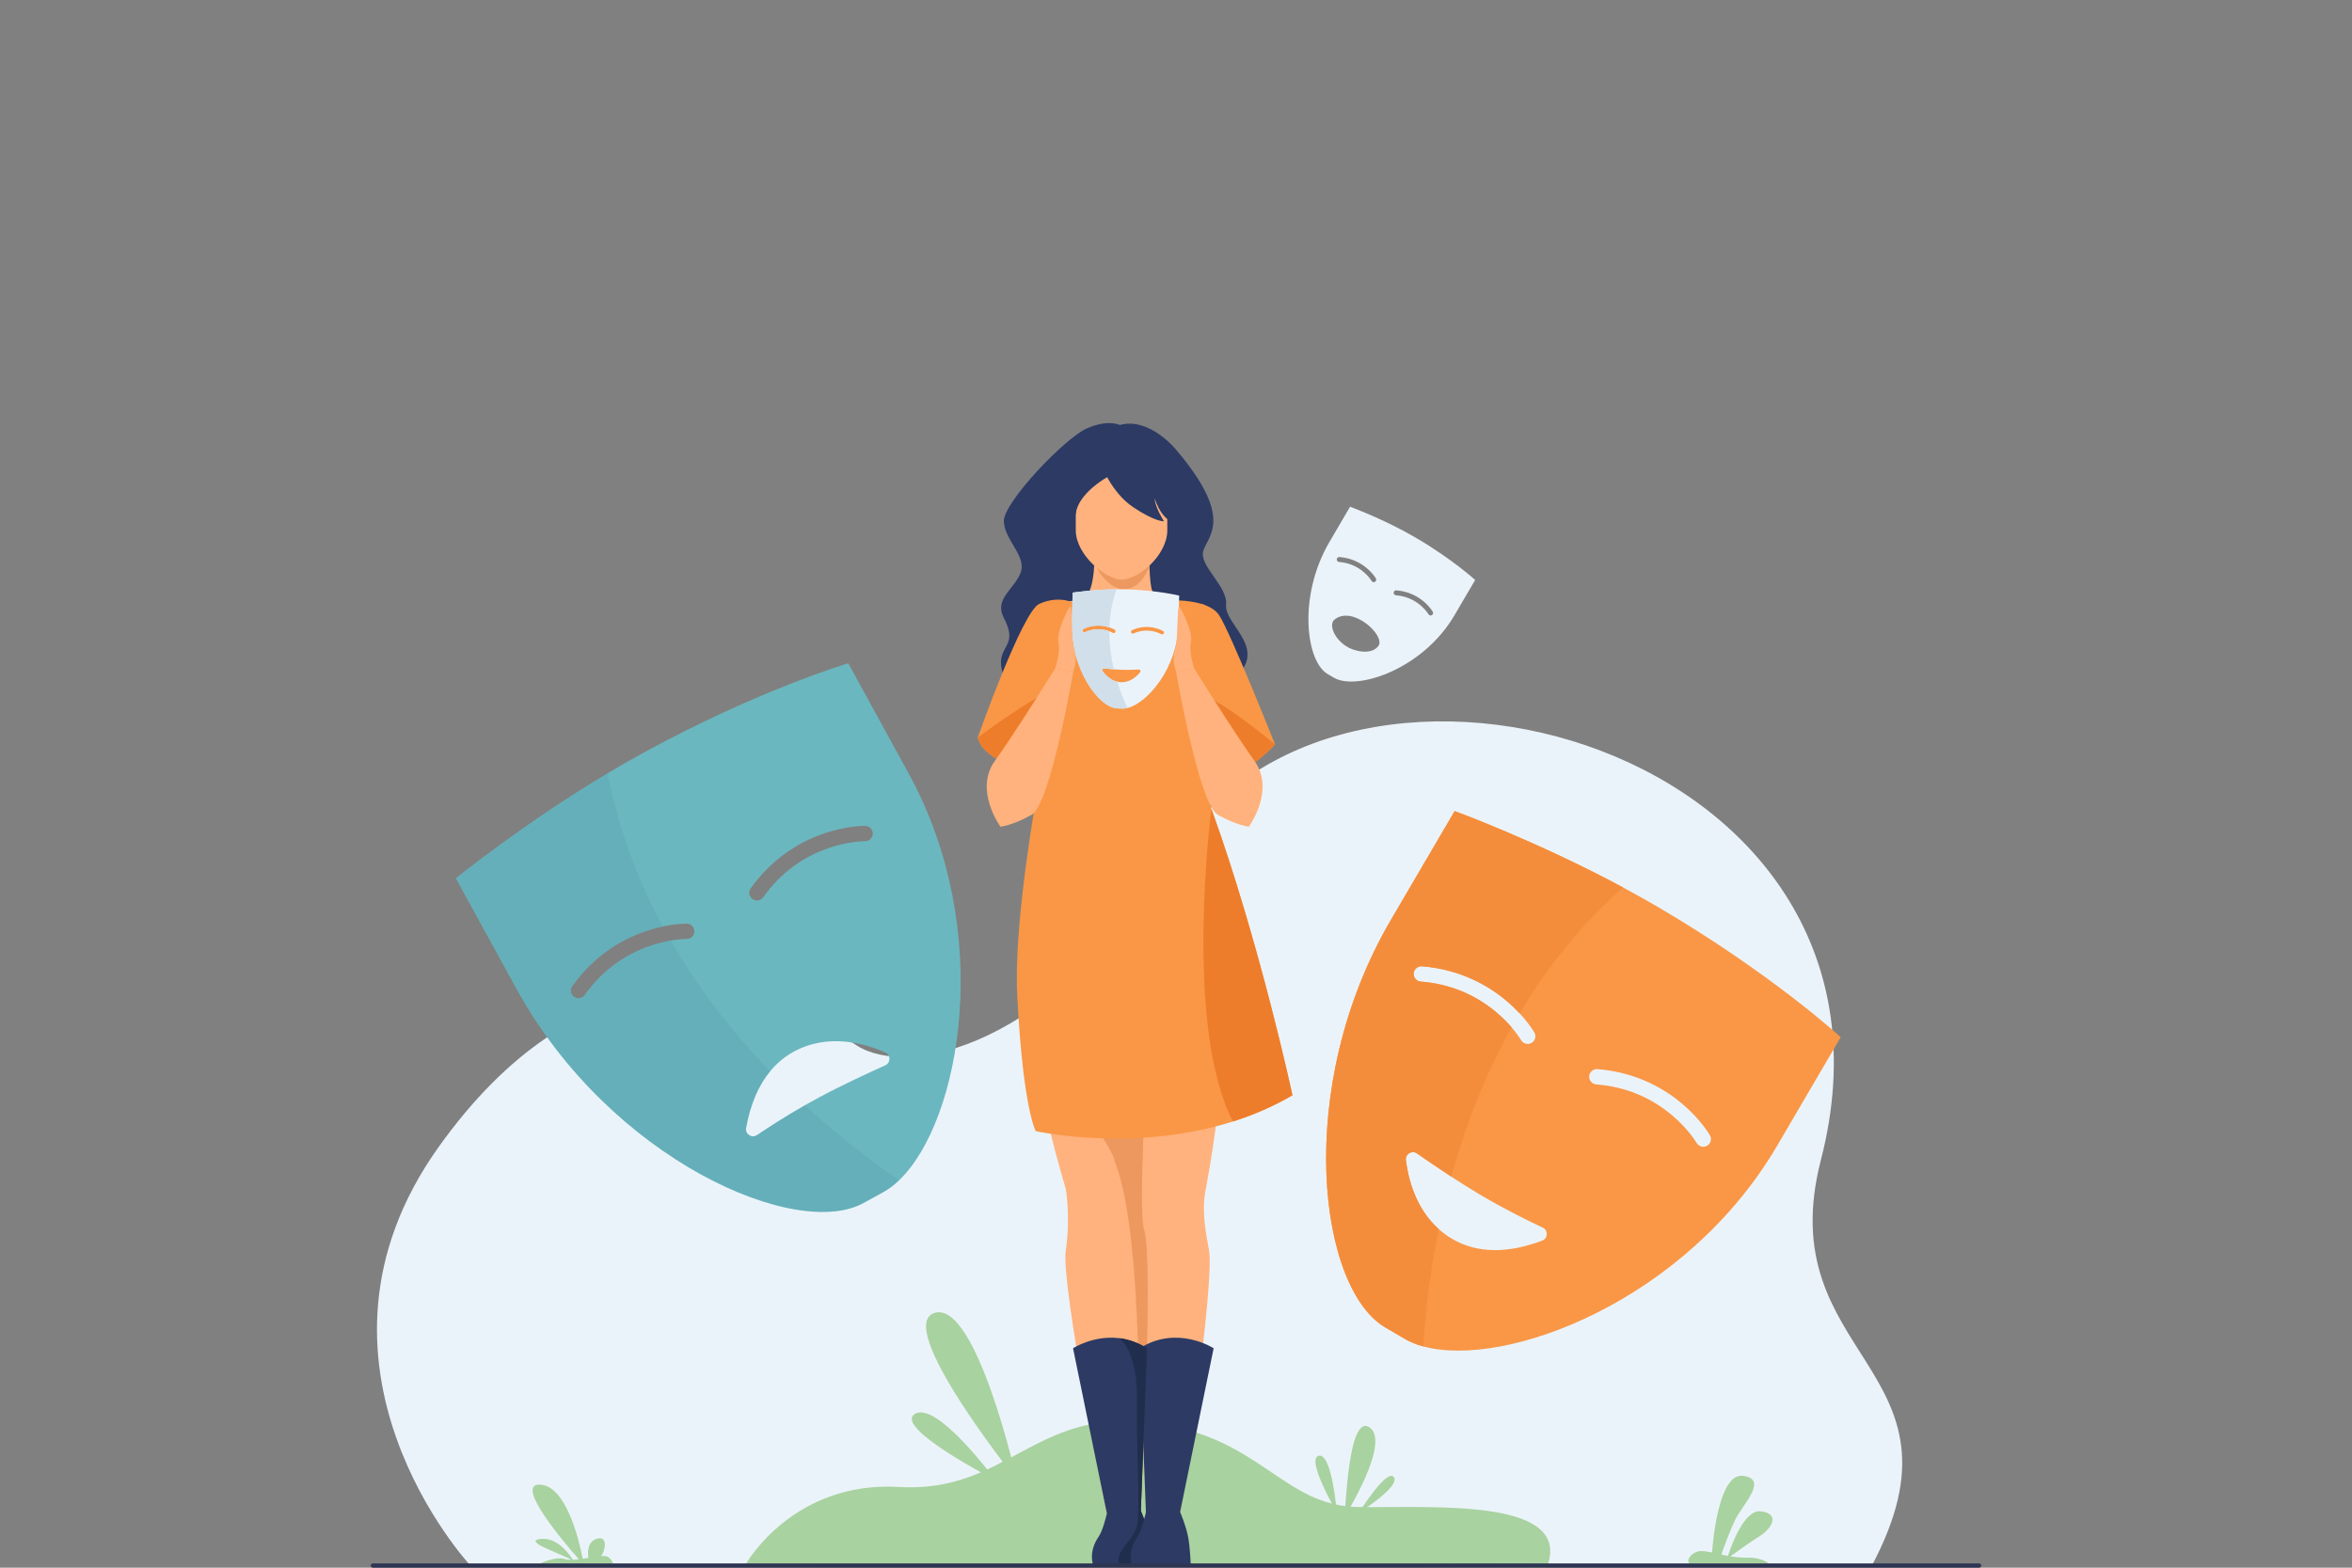
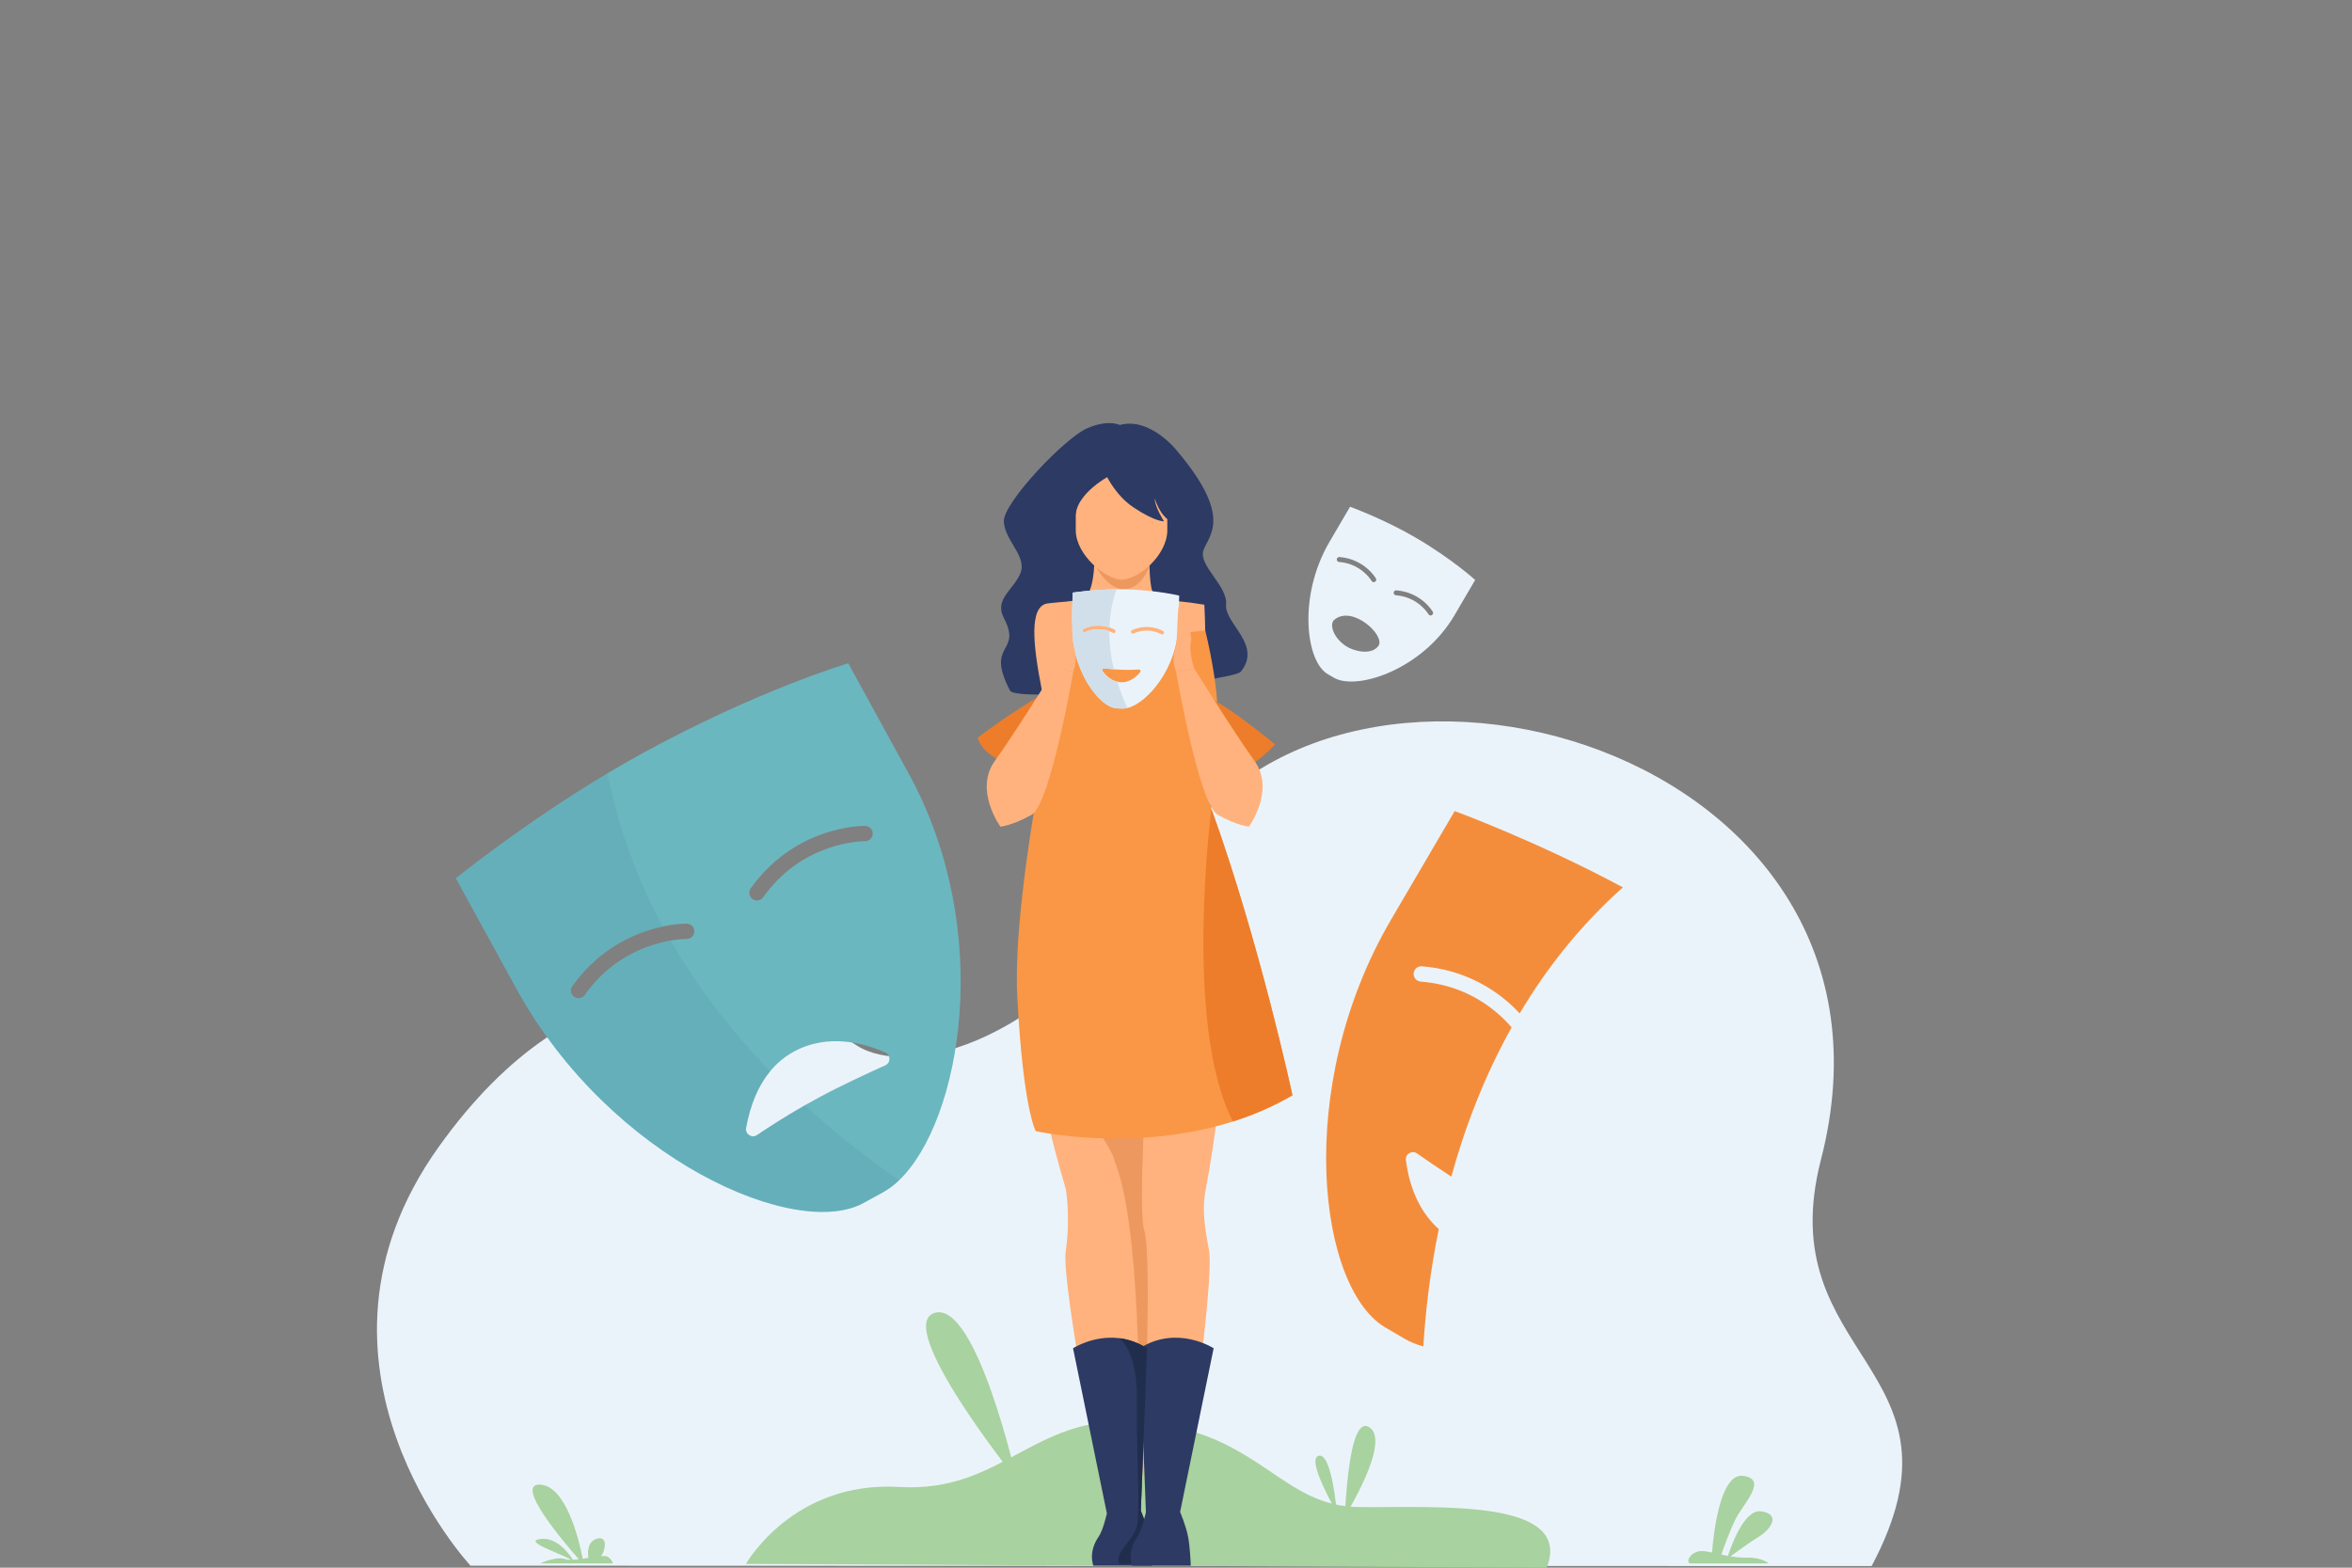
<svg xmlns="http://www.w3.org/2000/svg" version="1.1" id="Слой_2" x="0px" y="0px" viewBox="0 0 3000 2000" enable-background="new 0 0 3000 2000" xml:space="preserve">
  <rect x="0" y="0" width="3000" height="2000" fill="#808080" stroke="none" />
  <g>
    <path fill="#EBF3FA" d="M600.142,1997.418c0,0-239.018-256.629-40.422-534.466c176.208-246.516,381.649-229.665,532.377-129.627   c64.198,42.607,249.286,5.252,406.818-245.588c214.832-342.077,959.519-134.606,823.739,391.688   c-65.707,254.688,199.975,263.947,64.599,518.533L600.142,1997.418z" />
    <path fill="#A8D29F" d="M951.486,1995.164c0,0,59.719-106.139,195.441-98.14c135.723,7.999,172.366-98.661,316.701-82.661   c144.335,15.999,171,107.261,269.66,108.293s273.951-11.67,239.635,77.343L951.486,1995.164z" />
    <g>
      <g>
        <path fill="#6BB7BF" d="M1159.068,986.889l-77.107-140.697c0,0-115.039,34.003-262.481,114.808     c-15.02,8.23-29.826,16.744-44.251,25.373c-107.396,64.194-193.746,134.094-193.746,134.094l77.108,140.697     c119.652,218.338,359.941,323.476,445.332,272.169l22.459-12.309c7.048-3.866,13.918-9.03,20.548-15.375     C1225.466,1430.319,1269.415,1188.252,1159.068,986.889z M957.509,1133.336c29.915-42.038,67.874-61.475,94.447-70.362     c28.884-9.669,50.739-9.358,51.654-9.34c5.404,0.106,9.687,4.568,9.581,9.972c-0.107,5.386-4.559,9.678-9.945,9.58h-0.222     c-2.275,0-21.25,0.302-45.61,8.577c-34.314,11.66-62.567,32.83-83.968,62.914c-0.889,1.244-2.009,2.213-3.262,2.898     c-3.182,1.751-7.217,1.644-10.372-0.605C955.412,1143.841,954.381,1137.735,957.509,1133.336z M829.841,1206.48     c-34.323,11.66-62.576,32.83-83.977,62.914c-0.889,1.244-2.009,2.213-3.262,2.906c-3.182,1.742-7.217,1.635-10.372-0.613     c-4.399-3.128-5.43-9.234-2.302-13.633c29.915-42.037,67.874-61.466,94.447-70.362c7.625-2.551,14.762-4.408,21.143-5.759     c17.819-3.769,29.835-3.591,30.51-3.582c5.404,0.107,9.687,4.577,9.581,9.972c-0.107,5.386-4.559,9.679-9.945,9.581h-0.142     c-1.111,0-8.656,0.071-19.961,2.026C848.301,1201.174,839.493,1203.2,829.841,1206.48z M965.552,1448.103     c-6.639,4.488-15.349-1.271-13.909-9.155c5.386-29.649,15.562-53.929,30.635-72.201c8.496-10.292,18.539-18.682,30.164-25.045     c44.535-24.405,92.021-10.008,116.701,0.959c7.119,3.165,7.119,13.27,0.009,16.46c-20.601,9.252-55.982,25.587-84.671,41.034     c-6.115,3.288-12.078,6.612-17.846,9.901C1001.218,1424.569,979.542,1438.647,965.552,1448.103z" />
        <path opacity="0.3" fill="#599DAD" d="M1146.927,1505.649c-6.63,6.346-13.5,11.509-20.548,15.375l-22.459,12.309     c-85.39,51.307-325.68-53.831-445.332-272.169l-77.108-140.697c0,0,86.351-69.9,193.746-134.094     c13.705,71.89,38.75,137.116,70.291,195.55v0.009c-6.381,1.351-13.518,3.208-21.143,5.759     c-26.573,8.896-64.532,28.325-94.447,70.362c-3.128,4.399-2.097,10.505,2.302,13.633c3.155,2.249,7.19,2.355,10.372,0.613     c1.253-0.693,2.373-1.662,3.262-2.906c21.401-30.084,49.654-51.254,83.977-62.914c9.652-3.28,18.459-5.306,25.721-6.55     c36.989,64.265,81.56,119.919,126.717,166.817c-15.073,18.272-25.249,42.553-30.635,72.201c-1.44,7.883,7.27,13.643,13.909,9.155     c13.989-9.456,35.665-23.534,61.083-38.047l0.009,0.008C1070.576,1450.422,1112.871,1482.328,1146.927,1505.649z" />
      </g>
    </g>
    <g>
      <g>
-         <path fill="#F99746" d="M2114.525,1156.995c-14.77-8.656-29.692-16.984-44.499-24.929     c-110.249-59.155-214.588-97.326-214.588-97.326l-81.089,138.431c-125.855,214.828-92.607,474.998-4.719,521.897l22.103,12.948     c6.932,4.062,14.886,7.297,23.747,9.724c104.978,28.688,335.234-57.973,451.295-256.092l81.098-138.431     C2347.874,1323.216,2259.604,1241.976,2114.525,1156.995z M1803.146,1241.754c0.426-5.377,5.137-9.394,10.513-8.976     c51.44,4.07,87.613,26.654,108.897,44.882c6.106,5.234,11.367,10.407,15.802,15.189c12.389,13.358,18.406,23.756,18.744,24.333     c2.684,4.684,1.058,10.656-3.626,13.34c-4.684,2.675-10.648,1.058-13.332-3.608c-0.053-0.089-2.577-4.399-7.688-10.896     c-1.289-1.644-2.746-3.431-4.373-5.315c-4.808-5.59-11.074-12.105-18.85-18.699c-27.631-23.454-60.302-36.821-97.114-39.727     c-1.519-0.124-2.932-0.586-4.168-1.307C1804.825,1249.131,1802.843,1245.62,1803.146,1241.754z M1967.021,1582.766     c-44.099,16.584-82.929,16.388-114.666-2.205c-6.381-3.742-12.096-7.954-17.197-12.513     c-29.942-26.725-39.14-65.198-41.931-88.101c-0.951-7.732,7.723-12.922,14.113-8.47c11.02,7.688,26.876,18.583,43.815,29.657     c11.528,7.536,23.552,15.153,34.892,21.917c32.218,19.187,62.914,34.314,81.685,43.078     C1974.992,1569.523,1974.53,1579.948,1967.021,1582.766z M2177.396,1461.7c-4.684,2.675-10.647,1.058-13.332-3.608     c-0.044-0.089-2.568-4.408-7.687-10.905c-5.11-6.497-12.816-15.189-23.215-24.014c-27.64-23.445-60.31-36.812-97.121-39.727     c-1.52-0.115-2.933-0.577-4.169-1.307c-3.128-1.831-5.11-5.342-4.808-9.207c0.427-5.386,5.137-9.403,10.523-8.977     c51.432,4.07,87.604,26.653,108.889,44.882c23.133,19.809,34.092,38.722,34.546,39.522     C2183.706,1453.044,2182.079,1459.017,2177.396,1461.7z" />
        <path fill="#F48D3B" d="M2070.026,1132.065c-54.64,48.694-97.726,103.69-131.659,160.774c0,0,0,0.009-0.009,0.009     c-4.435-4.782-9.696-9.955-15.802-15.189c-21.285-18.228-57.457-40.812-108.897-44.882c-5.377-0.418-10.087,3.599-10.513,8.976     c-0.302,3.866,1.68,7.377,4.808,9.216c1.235,0.72,2.648,1.182,4.168,1.307c36.812,2.906,69.482,16.273,97.114,39.727     c7.776,6.594,14.042,13.109,18.85,18.699c-35.381,63.385-59.937,128.761-76.93,190.431     c-16.939-11.074-32.795-21.97-43.815-29.657c-6.39-4.453-15.064,0.738-14.113,8.47c2.791,22.903,11.989,61.376,41.931,88.101     c-11.697,57.377-17.206,109.103-19.677,149.692c-8.861-2.427-16.815-5.662-23.747-9.724l-22.103-12.948     c-87.888-46.899-121.136-307.07,4.719-521.897l81.089-138.431C1855.439,1034.739,1959.778,1072.911,2070.026,1132.065z" />
      </g>
    </g>
    <g>
      <g>
        <path fill="#EBF3FA" d="M1805.973,686.07c-4.786-2.805-9.62-5.503-14.418-8.077c-35.72-19.166-69.525-31.533-69.525-31.533     l-26.273,44.851c-40.776,69.603-30.004,153.897-1.528,169.093l7.161,4.195c2.246,1.316,4.823,2.364,7.694,3.15     c34.012,9.295,108.614-18.783,146.218-82.973l26.275-44.851C1881.577,739.925,1852.978,713.603,1805.973,686.07z      M1705.087,713.532c0.139-1.742,1.665-3.043,3.406-2.908c16.667,1.319,28.387,8.635,35.283,14.541     c1.978,1.696,3.683,3.372,5.12,4.921c4.014,4.328,5.963,7.697,6.073,7.884c0.87,1.518,0.343,3.453-1.175,4.322     c-1.518,0.867-3.449,0.342-4.319-1.169c-0.018-0.029-0.835-1.426-2.491-3.53c-0.417-0.533-0.889-1.111-1.416-1.722     c-1.558-1.811-3.589-3.922-6.108-6.059c-8.952-7.599-19.537-11.93-31.464-12.871c-0.492-0.04-0.95-0.19-1.35-0.424     C1705.631,715.922,1704.989,714.784,1705.087,713.532z M1758.182,824.018c-8.942,12.372-31.638,6.827-41.525,0.173     c-16.685-11.23-21.106-28.141-14.784-33.485C1724.839,771.291,1767.662,810.901,1758.182,824.018z M1826.343,784.793     c-1.518,0.867-3.45,0.343-4.32-1.169c-0.014-0.029-0.832-1.428-2.491-3.533c-1.656-2.105-4.152-4.921-7.521-7.78     c-8.956-7.596-19.54-11.927-31.467-12.871c-0.492-0.037-0.95-0.187-1.35-0.423c-1.013-0.593-1.656-1.731-1.558-2.983     c0.138-1.745,1.664-3.046,3.409-2.908c16.664,1.319,28.383,8.635,35.28,14.541c7.495,6.418,11.045,12.546,11.192,12.805     C1828.387,781.989,1827.86,783.924,1826.343,784.793z" />
      </g>
    </g>
    <g>
      <path fill="#FFB27D" d="M1469.435,1250.078c-8.546,131.171-17.744,296.744-10.058,319.139    c10.058,29.306-4.615,362.436-4.615,362.436l-43.345-2.635c0,0-58.392-290.324-52.024-333.331    c3.191-21.573,3.177-41.356,2.386-55.729c-0.805-14.303-2.386-23.238-2.386-23.238c-39.525-133.141-51.872-235.109-54.342-303.809    c-2.469-68.742,4.967-104.173,4.967-104.173l170.973-22.863C1480.992,1085.875,1475.317,1159.86,1469.435,1250.078z" />
      <path fill="#FFB27D" d="M1542.164,1080.529c0,0,47.393,161.561-3.883,434.63c-3.643,19.403-4.697,36.221,3.658,78.887    c8.356,42.665-36.528,335.384-36.528,335.384l-41.899,0.035c0,0-9.862-300.428-22.676-357.229    c-18.551-82.235-43.969-481.825-43.969-481.825L1542.164,1080.529z" />
      <path fill="#ED985F" d="M1469.435,1250.078c-8.546,131.171-17.508,296.664-10.058,319.139    c12.597,37.943-4.615,362.436-4.615,362.436l-3.237-2.635c3.801-153.826,2.049-367.833-29.596-447.091    c-0.805-14.303-50.868-82.314-50.868-82.314c-39.525-133.141-63.539-118.001-66.009-186.701h164.384V1250.078z" />
      <path fill="#2C3A64" d="M1428.288,542.22c0,0-14.159-7.725-41.906,4.299c-27.746,12.024-106.884,94.693-105.959,118.74    c0.925,24.047,29.596,44.394,21.272,65.666c-8.324,21.272-33.957,33.166-21.283,57.454c24.138,46.26-24.405,30.489,7.85,92.571    c8.749,16.84,284.534-11.929,294.359-24.019c27.841-34.261-21.035-61.587-18.723-85.473c2.312-23.885-35.432-49.855-28.958-69.278    c6.474-19.423,38.9-41.692-34.858-128.485C1500.082,573.695,1466.147,531.618,1428.288,542.22z" />
      <path fill="#FFB27D" d="M1396.192,702.18c0,0,1.267,52.789-12.67,59.124c-13.936,6.335-27.028,7.179-27.028,7.179    s79.818,44.766,143.588,0c0,0-25.339-5.49-29.985-13.936s-4.223-52.367-4.223-52.367H1396.192z" />
      <path fill="#ED985F" d="M1395.884,718.689c0,0,14.08,31.917,36.827,33.043c22.746,1.126,33.437-29.202,33.437-29.202    L1395.884,718.689z" />
      <path fill="#FFB27D" d="M1430.528,739.48L1430.528,739.48c-19.316,0-58.383-30.992-58.383-63.102v-39.184    c0-32.111,26.273-58.383,58.383-58.383h0c32.11,0,58.383,26.272,58.383,58.383v39.184    C1488.911,708.488,1451.929,739.48,1430.528,739.48z" />
      <path fill="#FFB27D" d="M1336.126,769.843c0,0,111.237-13.807,200.026,1.615c0,0,6.564,109.641-8.324,224.907    c-2.33,18.035,36.07,112.373,36.07,112.373c-7.883,14.129-192.837,51.33-253.879,0c0,0-4.624,4.536,37.92-104.974    C1359.851,973.102,1287.917,776.965,1336.126,769.843z" />
      <path fill="#F99746" d="M1648.524,1397.3c-24.708,14.442-50.346,25.332-75.915,33.448    c-126.648,40.19-251.493,12.333-251.493,12.333s-16.066-27.747-23.585-171.611c-7.519-143.796,62.43-449.907,62.43-449.907    l177.34-17.161c0,0,21.739,84.737,14.109,129.534c-7.63,44.796-14.58,74.929-6.242,98.014    C1606.904,1203.075,1648.524,1397.3,1648.524,1397.3z" />
      <path fill="#2C3A64" d="M1469.433,1997.404h-74.921c-4.852-15.864,1.395-29.222,6.941-37.149    c5.546-7.928,10.389-29.445,10.389-29.445c14.46-11.225,32.822-6.879,40.1-4.479c2.017,0.676,3.182,1.191,3.182,1.191    s0,0,0.009,0.009v0.009c0.24,0.56,8.097,18.663,10.833,32.715c2.249,11.571,3.129,28.803,3.386,34.91    C1469.407,1996.586,1469.433,1997.404,1469.433,1997.404z" />
-       <path fill="#F99746" d="M1626.33,949.588c0,0-19.25,22.163-46.946,36.153c-15.234,7.698-33.017,12.917-51.559,10.621    c-52.256-6.474-203.006-6.474-203.006-6.474s-8.922-2.205-20.736-6.444c-21.576-7.738-52.782-22.254-56.96-42.576    c0,0,0,0,0.01-0.01c0.597-1.699,56.758-160.41,78.263-170.344c21.617-9.994,38.762-3.369,38.762-3.369s59.58,23.782,126.706-1.133    c0,0,49.626-2.913,64.021,18.673c14.313,21.465,70.778,163.232,71.435,164.891C1626.33,949.588,1626.33,949.588,1626.33,949.588z" />
      <path fill="#ED7D2B" d="M1648.524,1397.3c-24.708,14.442-50.346,25.332-75.915,33.448    c-63.58-123.263-27.441-398.798-27.441-398.798C1606.904,1203.075,1648.524,1397.3,1648.524,1397.3z" />
      <path fill="#2C3A64" d="M1463.034,1720.08l-7.901,207.45v0.009l-0.302,7.83l-3.19-0.338l-39.798-4.222l-43.166-210.73    c0,0,25.96-16.967,59.093-12.843C1438.941,1708.633,1450.938,1712.428,1463.034,1720.08z" />
      <path fill="#2C3A64" d="M1548.006,1720.076c0,0-46.424-30.346-94.357,0l8.208,215.29l42.99-4.552L1548.006,1720.076z" />
      <g>
        <g>
          <path fill="#EBF3FA" d="M1436.296,751.884c-4.076-0.115-8.146-0.143-12.148-0.105c-29.797,0.284-55.956,4.271-55.956,4.271      l-1.066,38.195c-1.658,59.275,35.098,109.785,58.822,109.505l6.099,0.171c1.912,0.053,3.944-0.182,6.072-0.692      c25.206-6.04,63.348-50.521,64.876-105.185l1.068-38.195C1504.063,759.847,1476.325,753.001,1436.296,751.884z       M1380.998,805.263c-0.527-1.172-0.004-2.55,1.166-3.079c11.207-5.045,21.346-4.475,27.88-3.109      c1.875,0.393,3.566,0.87,5.039,1.36c4.118,1.369,6.565,2.851,6.702,2.933c1.097,0.67,1.442,2.104,0.772,3.201      c-0.671,1.095-2.102,1.441-3.197,0.774c-0.021-0.012-1.042-0.623-2.854-1.394c-0.458-0.195-0.967-0.401-1.522-0.608      c-1.644-0.616-3.699-1.258-6.078-1.744c-8.457-1.73-16.81-0.777-24.828,2.835c-0.332,0.148-0.68,0.214-1.02,0.205      C1382.194,806.611,1381.377,806.105,1380.998,805.263z M1454.291,857.681c-7.307,8.516-15.437,12.925-24.193,12.68      c-1.761-0.05-3.437-0.275-5.024-0.642c-9.314-2.149-15.643-9.127-18.851-13.589c-1.085-1.505,0.131-3.583,1.976-3.386      c3.182,0.342,7.741,0.8,12.547,1.171c3.27,0.253,6.654,0.465,9.796,0.577c8.925,0.314,17.068-0.045,21.991-0.367      C1454.438,854.003,1455.536,856.232,1454.291,857.681z M1484.34,808.297c-0.671,1.095-2.101,1.441-3.196,0.774      c-0.02-0.013-1.042-0.626-2.855-1.396c-1.812-0.771-4.417-1.702-7.599-2.353c-8.457-1.728-16.81-0.775-24.83,2.835      c-0.331,0.15-0.678,0.216-1.02,0.205c-0.863-0.024-1.679-0.529-2.059-1.371c-0.528-1.173-0.005-2.552,1.168-3.08      c11.204-5.044,21.344-4.474,27.877-3.108c7.1,1.485,11.555,4.178,11.742,4.293C1484.665,805.767,1485.01,807.2,1484.34,808.297z      " />
          <path fill="#D0DFEA" d="M1424.148,751.778c-5.828,16.428-8.521,32.848-9.064,48.655c0,0,0.001,0.002-0.001,0.003      c-1.474-0.49-3.165-0.967-5.039-1.36c-6.533-1.367-16.673-1.936-27.88,3.109c-1.171,0.529-1.694,1.907-1.166,3.079      c0.38,0.842,1.196,1.348,2.06,1.373c0.34,0.009,0.689-0.057,1.02-0.205c8.019-3.612,16.371-4.565,24.828-2.835      c2.379,0.486,4.434,1.128,6.078,1.744c-0.123,17.288,2.242,33.752,5.761,48.575c-4.806-0.37-9.365-0.828-12.547-1.171      c-1.844-0.198-3.061,1.88-1.976,3.386c3.207,4.462,9.537,11.44,18.851,13.589c4.133,13.32,8.911,24.751,13.046,33.508      c-2.128,0.509-4.16,0.745-6.072,0.692l-6.099-0.171c-23.724,0.28-60.481-50.23-58.822-109.505l1.066-38.195      C1368.192,756.049,1394.351,752.062,1424.148,751.778z" />
        </g>
      </g>
      <path fill="#FFB27D" d="M1523.193,852.732c0,0-7.165-21.127-4.131-33.603c3.035-12.476-13.571-46.187-15.384-45.516    c-1.812,0.671-1.858,39.766-3.597,49.393c-1.467,8.118-6.308,16.016,0,33.924L1523.193,852.732z" />
      <path fill="#FFB27D" d="M1345.875,852.732c0,0,7.165-21.127,4.13-33.603c-3.035-12.476,13.571-46.187,15.384-45.516    c1.813,0.671,1.858,39.766,3.598,49.393c1.467,8.118,6.307,16.016,0,33.924L1345.875,852.732z" />
      <path fill="#ED7D2B" d="M1304.083,983.444c-21.576-7.738-52.782-22.254-56.96-42.576c0,0,0,0,0.01-0.01    c1.234-0.921,80.165-59.732,98.747-59.903C1359.262,880.823,1324.789,946.209,1304.083,983.444z" />
      <path fill="#FFB27D" d="M1368.986,856.931c0,0-29.13,169.04-53.194,182.575c-24.064,13.535-39.682,15.176-39.682,15.176    s-34.045-46.544-7.175-83.895c26.87-37.351,76.94-118.055,76.94-118.055L1368.986,856.931z" />
      <path fill="#ED7D2B" d="M1626.33,949.588c0,0-19.25,22.163-46.946,36.153c-23.265-32.44-53.683-96.299-41.443-95.803    c16.73,0.668,87.276,58.73,88.378,59.64C1626.33,949.588,1626.33,949.588,1626.33,949.588z" />
      <path fill="#FFB27D" d="M1500.082,856.931c0,0,29.129,169.04,53.194,182.575c24.064,13.535,39.682,15.176,39.682,15.176    s34.044-46.544,7.175-83.895c-26.87-37.351-76.94-118.055-76.94-118.055L1500.082,856.931z" />
      <path fill="#2C3A64" d="M1404.421,592.207c0,0,12.813,36.078,41.136,54.96c28.324,18.882,39.125,17.871,39.125,17.871    s-11.385-17.533-11.936-29.335c0,0,11.249,38.458,34.852,29.344c23.602-9.113-28.409-100.32-72.031-94.757    C1391.945,575.853,1404.421,592.207,1404.421,592.207z" />
      <path fill="#2C3A64" d="M1422.629,602.996c0,0-46.868,21.917-50.484,52.769c0,0-28.753-19.725-9.029-61.198    c12.159-25.565,52.803-29.84,59.783-18.714C1429.878,586.98,1422.629,602.996,1422.629,602.996z" />
      <path fill="#202D4C" d="M1469.353,1995.164h-41.638c-6.497-15.447,18.051-29.88,22.521-47.948    c0.676-2.728,1.129-6.878,1.404-12.185c0.142-2.622,0.24-5.536,0.302-8.701c0.649-32.617-2.417-91.745-1.733-140.572    c0.862-61.359-21.223-77.667-22.441-78.521c11.171,1.396,23.169,5.19,35.265,12.843l-7.901,207.45v0.009    c0.24,0.56,8.097,18.663,10.833,32.715C1468.215,1971.826,1469.096,1989.058,1469.353,1995.164z" />
      <path fill="#2C3A64" d="M1461.759,1928.89c0,0-5.378,23.44-10.927,31.365c-5.549,7.925-11.792,21.283-6.937,37.148h74.916    c0,0-0.694-22.876-3.469-37.148s-9.931-30.825-9.931-30.825S1480.219,1914.558,1461.759,1928.89z" />
    </g>
    <path fill="#A8D29F" d="M2255.811,1994.552h-100.746c-5.399-4.579,3.735-14.979,13.28-15.678c4.146-0.313,9.387,0.554,15.377,1.82   c1.386-18.414,9.303-101.193,39.142-97.866c33.55,3.724,0,36.454-9.484,55.832c-7.026,14.353-14.438,34.936-17.824,44.649   c2.723,0.591,5.544,1.169,8.425,1.699c4.447-13.654,20.992-59.58,42.033-56.905c24.705,3.133,14.774,21.547-2.736,32.477   c-12.846,8.038-28.621,19.462-36.116,24.982c6.351,1.036,12.979,1.735,19.703,1.579   C2244.121,1986.73,2252.544,1991.816,2255.811,1994.552z" />
    <path fill="#A8D29F" d="M730.751,1989.898c-5.19-8.153-20.81-29.313-41.614-26.512c-22.667,3.051,25.035,17.996,39.639,26.574   c-3.243,0.045-6.032-0.215-8.08-0.944c-9.763-3.48-26.484,3.194-31.83,5.536h92.948c-0.643-2.224-2.317-5.854-6.646-8.5   c-1.526-0.933-4.594-1.063-8.554-0.761c5.527-6.515,9.364-27.328-6.021-21.973c-11.239,3.912-11.209,16.63-10.106,24.153   c-2.391,0.376-4.816,0.753-7.212,1.097c-4.628-23.585-20.996-92.706-54.171-94.549c-33.632-1.869,28.52,71.686,49.214,95.21   C735.667,1989.547,733.114,1989.788,730.751,1989.898z" />
    <path fill="#A8D29F" d="M1296.967,1888.239c0,0-51.471-229.296-104.796-213.298   C1138.847,1690.938,1296.967,1888.239,1296.967,1888.239z" />
-     <path fill="#A8D29F" d="M1269.58,1888.239c0,0-74.651-101.704-102.645-84.374C1138.941,1821.194,1269.58,1888.239,1269.58,1888.239   z" />
    <path fill="#A8D29F" d="M1714.818,1935.369c1.333,0.467,4-133.265,31.994-114.389   C1774.805,1839.856,1714.818,1935.369,1714.818,1935.369z" />
    <path fill="#A8D29F" d="M1705.116,1929.466c0,0-6.221-76.415-23.107-72.261C1665.123,1861.36,1705.116,1929.466,1705.116,1929.466z   " />
-     <path fill="#A8D29F" d="M1733.289,1929.869c0,0,35.678-57.259,44.565-45.394C1786.741,1896.34,1733.289,1929.869,1733.289,1929.869   z" />
-     <path fill="#2E3552" d="M2524.344,2000H475.657c-1.488,0-2.705-1.217-2.705-2.705v-0.039c0-1.488,1.217-2.705,2.705-2.705h2048.687   c1.488,0,2.705,1.217,2.705,2.705v0.039C2527.048,1998.783,2525.831,2000,2524.344,2000z" />
  </g>
</svg>